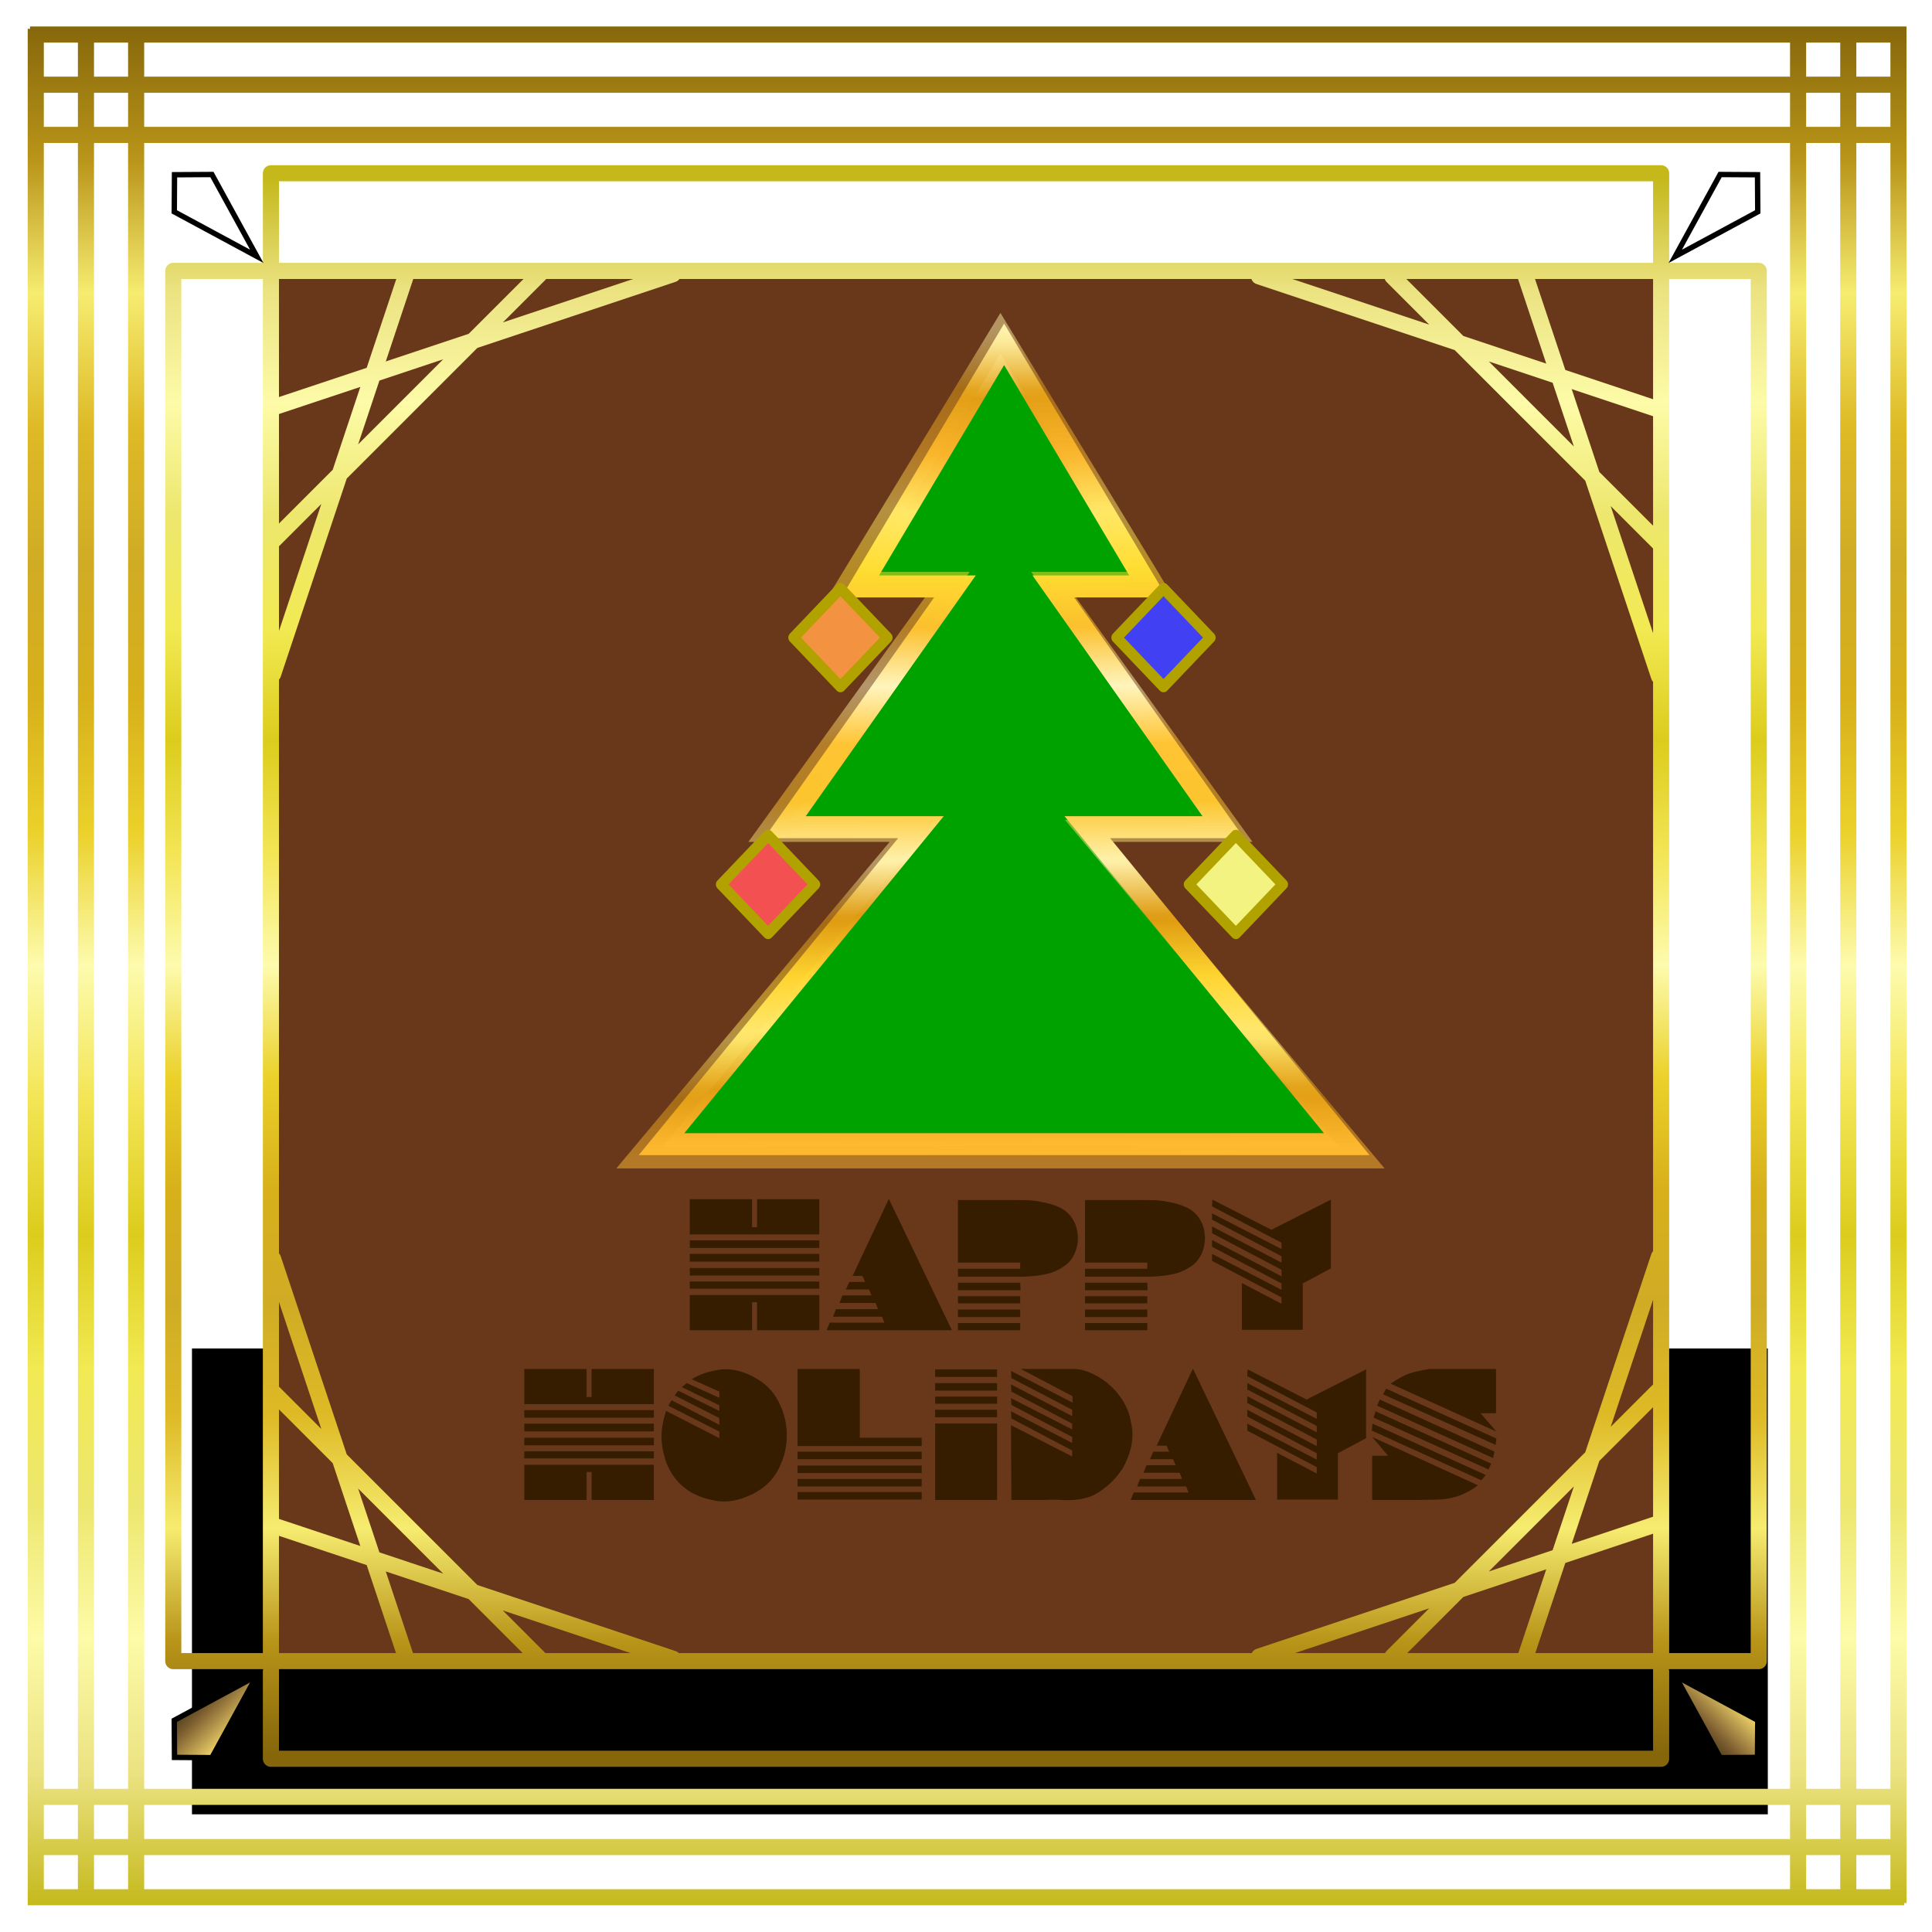
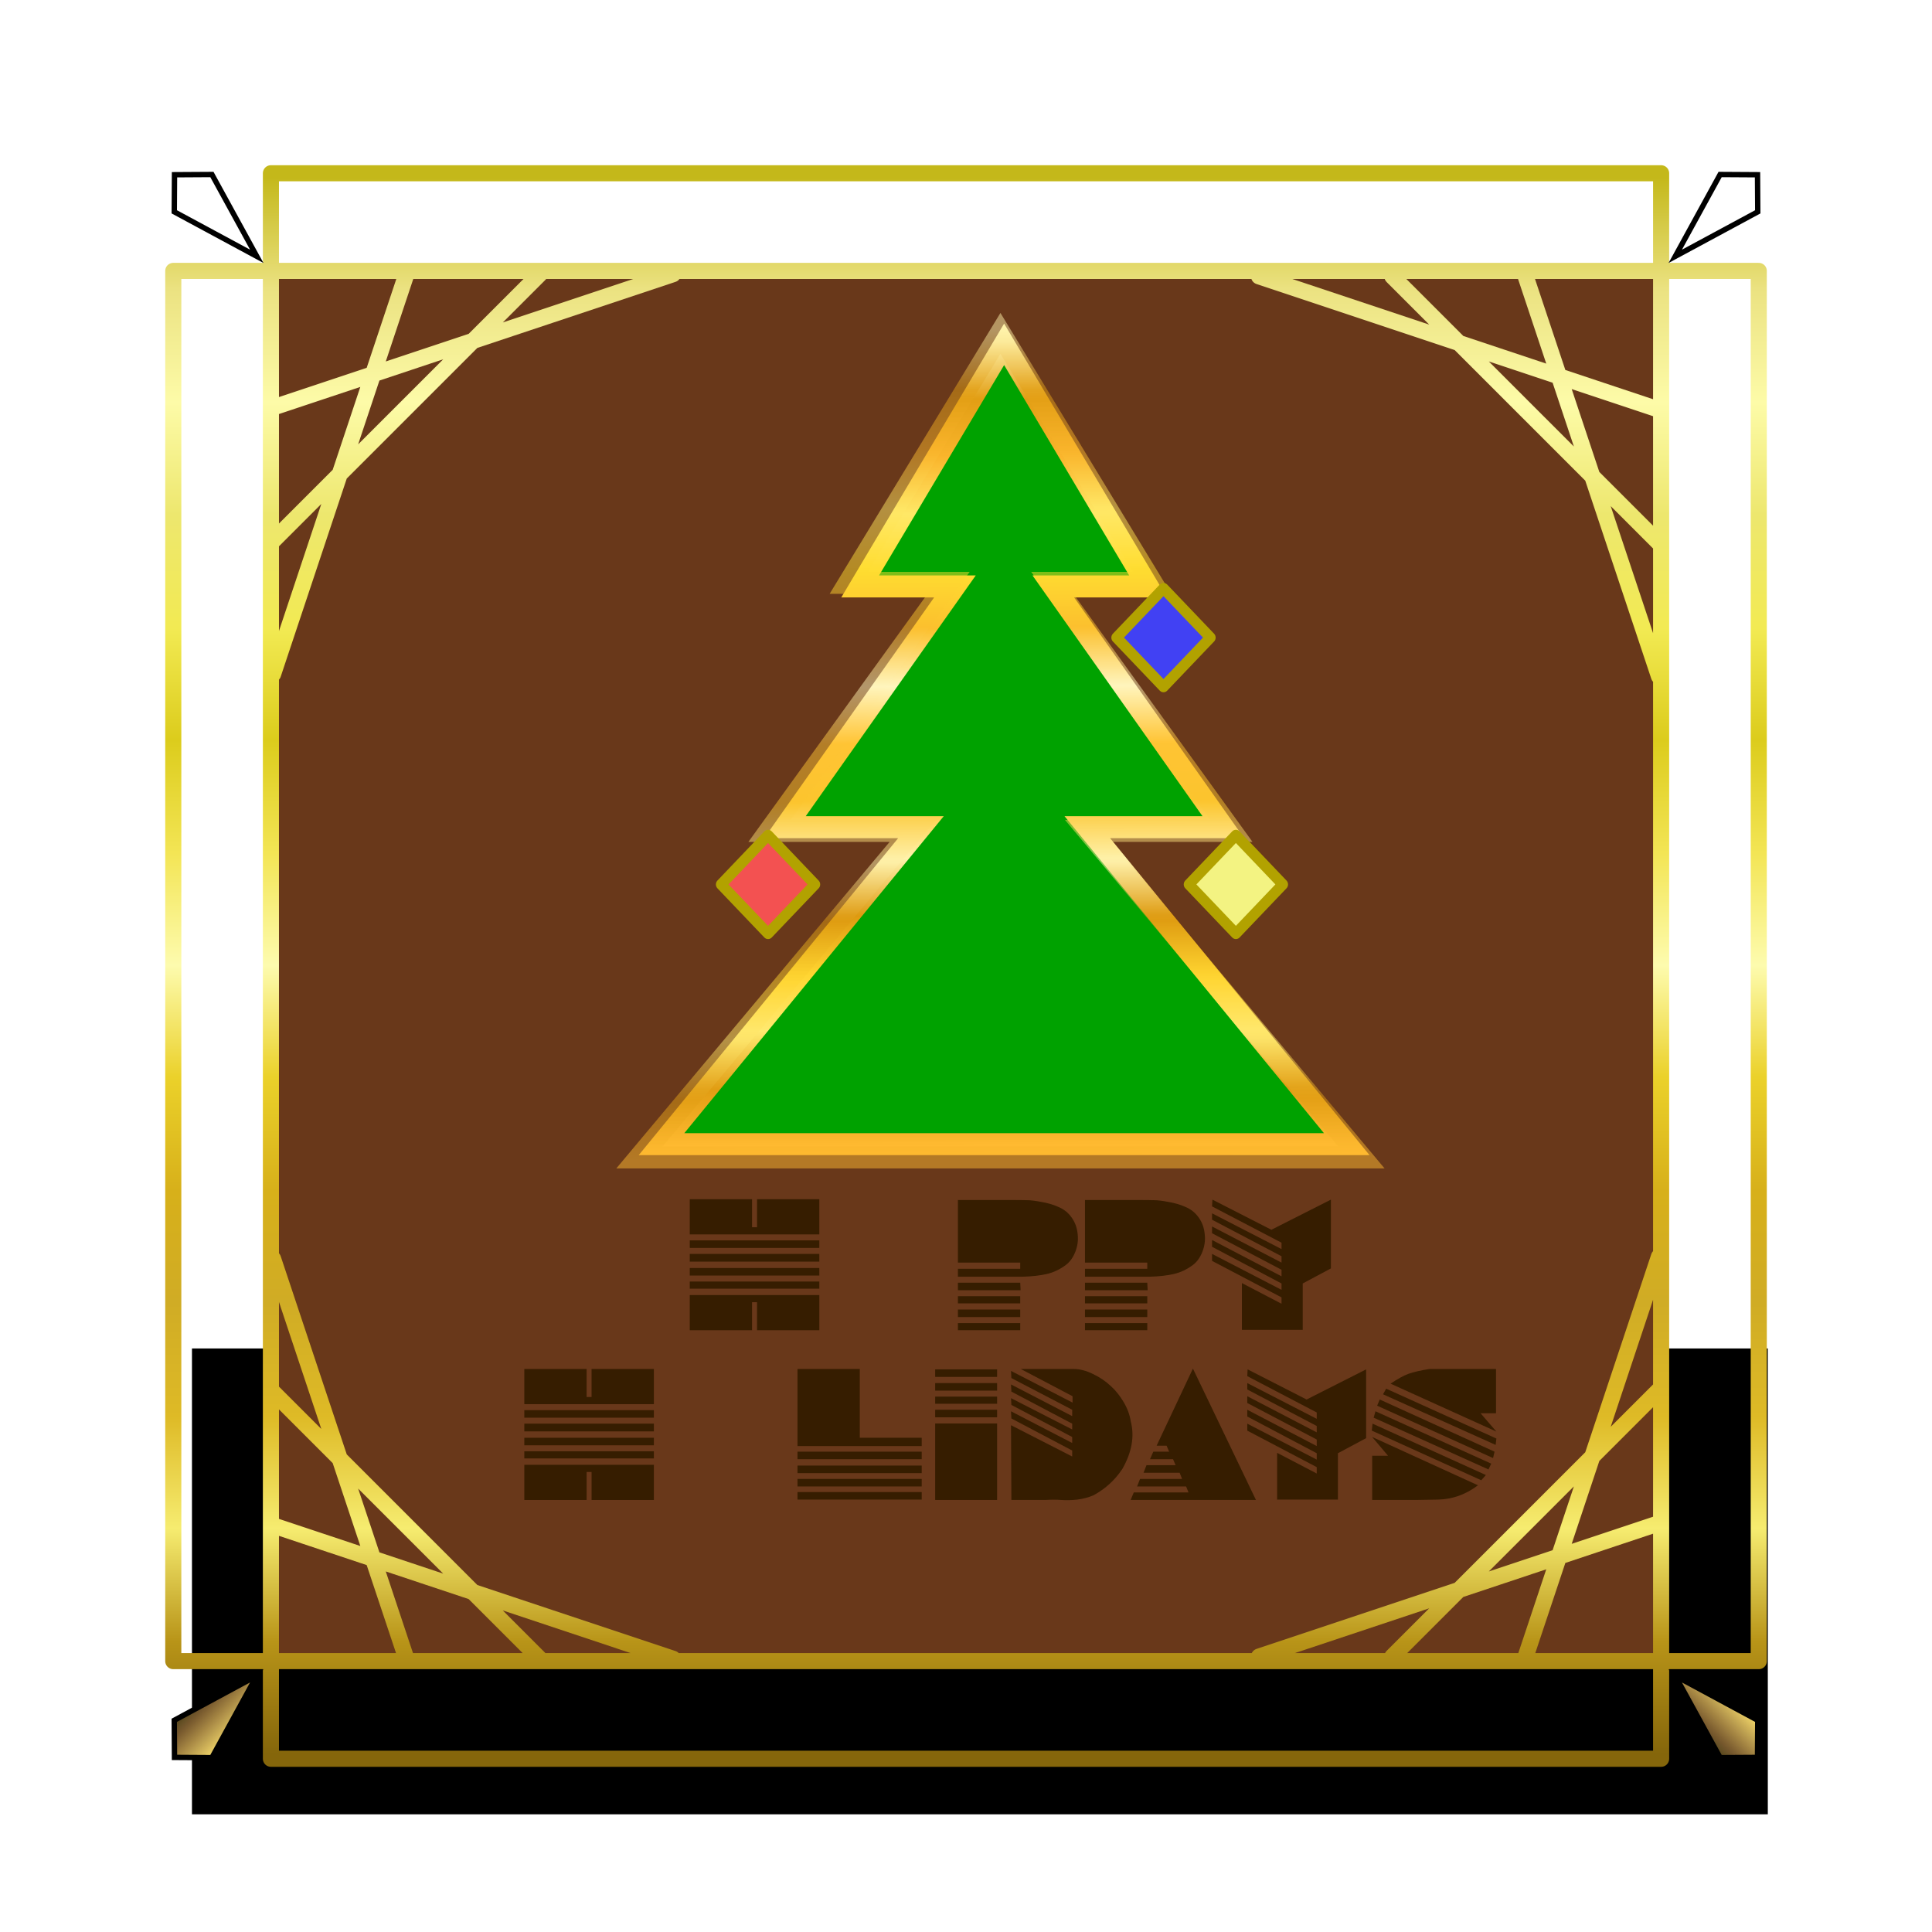
<svg xmlns="http://www.w3.org/2000/svg" xmlns:xlink="http://www.w3.org/1999/xlink" version="1.1" viewBox="0 0 720 720">
  <defs>
    <linearGradient id="d">
      <stop stop-color="#fff2a9" offset="0" />
      <stop stop-color="#e29e14" offset=".071" />
      <stop stop-color="#fab52c" offset=".143" />
      <stop stop-color="#ffe867" offset=".214" />
      <stop stop-color="#ffdd31" offset=".286" />
      <stop stop-color="#fcc02e" offset=".357" />
      <stop stop-color="#fff5bd" offset=".429" />
      <stop stop-color="#ffc434" offset=".5" />
      <stop stop-color="#fcc52e" offset=".571" />
      <stop stop-color="#fff2ac" offset=".643" />
      <stop stop-color="#de9a10" offset=".714" />
      <stop stop-color="#ffd531" offset=".786" />
      <stop stop-color="#ffe970" offset=".857" />
      <stop stop-color="#e19d13" offset=".929" />
      <stop stop-color="#ffba31" offset="1" />
    </linearGradient>
    <linearGradient id="h" x1="365.66" x2="367.23" y1="311.3" y2="727.07" gradientTransform="translate(10.573 8.524)" gradientUnits="userSpaceOnUse" xlink:href="#d" />
    <linearGradient id="i" x1="365.66" x2="367.23" y1="311.3" y2="727.07" gradientTransform="matrix(1.054 0 0 1.03 -10.948 -6.608)" gradientUnits="userSpaceOnUse" xlink:href="#d" />
    <filter id="k" x="-.05" y="-.05" width="1.1" height="1.1" color-interpolation-filters="sRGB">
      <feGaussianBlur result="result6" stdDeviation="1" />
      <feComposite in="result6" in2="result6" operator="in" result="result7" />
      <feGaussianBlur in="result7" result="result3" stdDeviation="8" />
      <feComposite in2="result7" result="result91" />
      <feComposite in="result3" in2="result91" operator="in" result="result5" />
      <feColorMatrix result="result4" values="0 0 0 -1 0 0 0 0 -1 0 0 0 0 -1 0 0 0 0 1 0 " />
      <feSpecularLighting in="result4" result="result11" specularConstant="2" specularExponent="45" surfaceScale="3">
        <fePointLight x="-5000" y="-10000" z="20000" />
      </feSpecularLighting>
      <feComposite in2="result4" k1="1" operator="arithmetic" result="result10" />
      <feComposite in="result5" in2="result10" k2="0.5" k3="1" operator="arithmetic" result="result8" />
      <feComposite in2="result8" result="result9" />
      <feBlend in2="result9" />
    </filter>
    <linearGradient id="c">
      <stop stop-color="#c4b81a" offset="0" />
      <stop stop-color="#ebe281" offset=".071" />
      <stop stop-color="#fdfba8" offset=".143" />
      <stop stop-color="#ede76e" offset=".214" />
      <stop stop-color="#f2ea53" offset=".286" />
      <stop stop-color="#dccc1c" offset=".357" />
      <stop stop-color="#f3e555" offset=".429" />
      <stop stop-color="#fdfbae" offset=".5" />
      <stop stop-color="#ebd12a" offset=".571" />
      <stop stop-color="#d7b01a" offset=".643" />
      <stop stop-color="#d0ac25" offset=".714" />
      <stop stop-color="#deba26" offset=".786" />
      <stop stop-color="#f6ec70" offset=".857" />
      <stop stop-color="#b89418" offset=".929" />
      <stop stop-color="#85660b" offset="1" />
    </linearGradient>
    <linearGradient id="a" x1="-192.15" x2="-130.19" y1="512.59" y2="512.59" gradientTransform="matrix(-.231 .229 -.231 -.229 721.62 1039.7)" gradientUnits="userSpaceOnUse" xlink:href="#e" />
    <linearGradient id="e">
      <stop stop-color="#f5dc6a" offset="0" />
      <stop stop-color="#eacf65" offset=".071" />
      <stop stop-color="#dec260" offset=".143" />
      <stop stop-color="#d2b55a" offset=".214" />
      <stop stop-color="#c6a954" offset=".286" />
      <stop stop-color="#ba9d4f" offset=".357" />
      <stop stop-color="#af9049" offset=".429" />
      <stop stop-color="#a38442" offset=".5" />
      <stop stop-color="#97783d" offset=".571" />
      <stop stop-color="#8b6c37" offset=".643" />
      <stop stop-color="#7f6031" offset=".714" />
      <stop stop-color="#73562c" offset=".786" />
      <stop stop-color="#675126" offset=".857" />
      <stop stop-color="#5b491e" offset=".929" />
      <stop stop-color="#524417" offset="1" />
    </linearGradient>
    <linearGradient id="b" x1="-192.15" x2="-130.19" y1="512.59" y2="512.59" gradientTransform="matrix(-.231 -.229 .231 -.229 -73.776 965.94)" gradientUnits="userSpaceOnUse" xlink:href="#e" />
    <linearGradient id="g" x1="354.84" x2="354.84" y1="180.97" y2="908.35" gradientTransform="matrix(.808 0 0 .808 61.279 166.58)" gradientUnits="userSpaceOnUse" xlink:href="#c" />
    <filter id="j" x="-.25" y="-.25" width="1.5" height="1.5" color-interpolation-filters="sRGB">
      <feGaussianBlur result="result8" stdDeviation="4" />
      <feTurbulence baseFrequency="0.025 0.2" numOctaves="3" result="result7" seed="22" type="fractalNoise" />
      <feComposite in="SourceGraphic" in2="result8" operator="in" result="result6" />
      <feDisplacementMap in="result7" in2="result6" result="result4" scale="50" />
      <feFlood flood-color="rgb(230,211,138)" />
      <feComposite in2="result4" operator="atop" result="result2" />
      <feComposite in="result2" in2="SourceGraphic" operator="atop" result="result9" />
      <feGaussianBlur in="result9" result="result0" stdDeviation="8" />
      <feSpecularLighting lighting-color="#ffffff" in="result0" result="result1" specularConstant="0.7" specularExponent="15" surfaceScale="5">
        <feDistantLight azimuth="235" elevation="50" />
      </feSpecularLighting>
      <feComposite in="result1" in2="result9" operator="in" result="result2" />
      <feComposite in="result9" in2="result2" k2="0.5" k3="0.5" operator="arithmetic" result="result4" />
      <feConvolveMatrix kernelMatrix="2 0 0 0 2 0 0 0 -2 " order="3 3" result="result10" targetX="2" targetY="2" />
      <feBlend in="result10" in2="result10" mode="multiply" />
    </filter>
    <linearGradient id="f" x1="-224.13" x2="411.93" y1="556.72" y2="556.72" gradientTransform="translate(59.874 1049.1)" gradientUnits="userSpaceOnUse" xlink:href="#c" />
    <filter id="l" x="0" y="0" width="1" height="1" color-interpolation-filters="sRGB">
      <feTurbulence baseFrequency="0.002 0.182" radius="0.7" result="result1" seed="25" />
      <feComposite in="SourceGraphic" in2="result1" operator="in" />
      <feColorMatrix result="result5" values="1 0 0 0 0.1 0 1 0 0 0.1 0 0 1 0 0.1 0 0 0 0.5 0 " />
      <feColorMatrix result="result8" values="2 0 0 0 0 0 2 0 0 0 0 0 2 0 0 0 0 0 1 0 " />
      <feMerge result="result6">
        <feMergeNode in="result8" />
      </feMerge>
      <feTurbulence baseFrequency="0.002 0.182" radius="0.7" result="result9" />
      <feComposite in="SourceGraphic" in2="result9" operator="in" />
      <feColorMatrix result="result5" values="0.4 0 0 0 0 0 0.4 0 0 0 0 0 0.4 0 0 0 0 0 0.5 0 " />
      <feMerge result="result9">
        <feMergeNode in="result5" />
        <feMergeNode in="result6" />
      </feMerge>
      <feTurbulence baseFrequency="0.003 0.034" numOctaves="10" result="result11" type="fractalNoise" />
      <feDisplacementMap in="result9" in2="result11" result="result10" scale="20.588" />
      <feMerge result="result7">
        <feMergeNode in="SourceGraphic" />
        <feMergeNode in="result10" />
      </feMerge>
      <feComposite in="result10" in2="SourceGraphic" k2="0.539" k3="1" operator="arithmetic" />
    </filter>
  </defs>
  <g transform="translate(-12.047 -166.18)">
    <flowRoot fill="#000000" font-family="Sinaloa" font-size="80px" letter-spacing="0px" stroke-width="1px" word-spacing="0px" style="line-height:125%" xml:space="preserve">
      <flowRegion>
        <rect x="83.589" y="668.71" width="587.27" height="173.61" />
      </flowRegion>
      <flowPara />
    </flowRoot>
    <g transform="translate(8.071 -80.693)">
      <g transform="matrix(0 -1.104 1.104 0 -1408.4 776.6)" stroke="#000" stroke-width=".746">
-         <path d="m-126.73 1291.4v628m-16.94-628v628m-16.94-628v628m0.778-33.102h628m-628 16.94h628m-628 16.94h628m-33.88 0v-628m16.94 628v-628m16.94 628v-628m-0.778 33.102h-628m628-16.94h-628m628-16.94h-628" fill="none" stroke="url(#f)" stroke-linecap="square" stroke-width="5.436" />
-       </g>
+         </g>
      <g transform="translate(1.919 -.026)">
        <rect x="105.23" y="349.16" width="514.17" height="514.17" fill="#69381a" filter="url(#l)" />
        <path d="m620.3 814.57-149.04 49.679m149.04-99.358-99.358 99.358m99.358-149.04-49.679 149.04m-466.8-48.876 149.04 49.679m-149.04-99.358 99.358 99.358m-99.358-149.04 49.679 149.04m466.8-465.48-149.04-49.679m149.04 99.358-99.358-99.358m99.358 149.04-49.679-149.04m-466.8 48.876 149.04-49.679m-149.04 99.358 99.358-99.358m-99.358 149.04 49.679-149.04m-50.481-37.618v36.388h518.09v-36.388h-518.09zm518.09 36.388v518.09h36.388v-518.09h-36.388zm0 518.09h-518.09v36.388h518.09v-36.388zm-518.09 0v-518.09h-36.388v518.09h36.388z" fill="none" stroke="url(#g)" stroke-linecap="round" stroke-linejoin="round" stroke-width="6" />
        <g transform="matrix(.808 0 0 .808 61.279 181.51)">
          <g transform="matrix(.85 0 0 .891 71.892 -46.422)">
            <g stroke-width="11.371">
              <path d="m374.05 321.16-78.105 125.33h51.422l-92.258 124.63h73.801l-140.77 164.08h371.82l-140.77-164.08h73.799l-92.258-124.63h51.424l-78.107-125.33z" fill="#00a200" filter="url(#k)" stroke="url(#h)" />
              <path d="m372.05 315.5-82.3 129.13h54.184l-97.213 128.41h77.764l-148.33 169.05h391.79l-148.33-169.05h77.762l-97.213-128.41h54.186l-82.302-129.13z" fill="none" opacity=".5" stroke="url(#i)" />
            </g>
            <g transform="translate(2.218)" stroke="#b2a200" stroke-linecap="round" stroke-linejoin="round" stroke-width="5.685">
              <rect transform="matrix(.707 .707 -.707 .707 0 0)" x="579.23" y="234.49" width="36" height="36" fill="#f35151" />
              <rect transform="matrix(.707 .707 -.707 .707 0 0)" x="758.76" y="54.953" width="36" height="36" fill="#f3f382" />
            </g>
            <g transform="translate(1.976)" stroke="#b2a200" stroke-linecap="round" stroke-linejoin="round" stroke-width="5.685">
-               <rect transform="matrix(.707 .707 -.707 .707 0 0)" x="516.82" y="116.17" width="36" height="36" fill="#f39241" />
              <rect transform="matrix(.707 .707 -.707 .707 0 0)" x="640.79" y="-7.793" width="36" height="36" fill="#4141f3" />
            </g>
          </g>
          <g transform="matrix(.85 0 0 .891 72.647 21.603)" fill="#828200" filter="url(#j)">
            <g transform="translate(24.496 5.007)">
              <path d="m178.09 682.36v18.2h70.3v-18.2h-33.8v14.5h-2.7v-14.5h-33.8zm0 21.3v3.9h70.3v-3.9h-70.3zm0 7v4h70.3v-4h-70.3zm0 7.3v3.9h70.3v-3.9h-70.3zm0 7v3.7h70.3v-3.7h-70.3zm0 7v18.2h33.8v-14.5h2.7v14.5h33.8v-18.2h-70.3z" />
-               <path d="m286.12 682.16-19.7 39.9h5.4l1.4 3.1h-8.6l-1.8 3.9h12.5l1.4 3.1h-15.8l-1.6 3.9h19.6l1.3 3.2h-22.8l-1.6 3.9h26.6l1.3 3.1h-29.7l-1.7 3.9h68l-34.2-68z" />
              <path d="m323.6 746.46v3.7h33.8v-3.7h-33.8zm0-7v3.9h33.8v-3.9h-33.8zm0-6.9v3.7h33.8v-3.7h-33.8zm0-7v3.9h34l-0.2-3.9h-33.8zm0-42.8v32.4h33.8v3.2h-33.8v4.1h35.2q7.5-0.2 13-1.4t10.4-4.7q3.3-2.4 5.1-6.8t1.3-8.8q-0.4-5-3.2-8.8-2.8-3.9-7.5-5.7-4-1.7-9-2.5-4.9-0.9-7.6-0.9-2.6-0.1-9-0.1h-28.7z" />
              <path d="m392.54 746.46v3.7h33.8v-3.7h-33.8zm0-7v3.9h33.8v-3.9h-33.8zm0-6.9v3.7h33.8v-3.7h-33.8zm0-7v3.9h34l-0.2-3.9h-33.8zm0-42.8v32.4h33.8v3.2h-33.8v4.1h35.2q7.5-0.2 13-1.4t10.4-4.7q3.3-2.4 5.1-6.8t1.3-8.8q-0.4-5-3.2-8.8-2.8-3.9-7.5-5.7-4-1.7-9-2.5-4.9-0.9-7.6-0.9-2.6-0.1-9-0.1h-28.7z" />
              <path d="m461.69 682.56-0.2 3.5 37.7 18.8v3.3l-37.7-18.5v3.3l37.7 18.9v3.3l-37.7-18.7v3.5l37.7 18.9v3.4l-37.7-18.8v3.5l37.7 19v3.3l-37.7-18.6v3.6l37.7 18.9v3.3l-21.5-10.7v24.2h33v-24l15.3-7.8v-35.6l-32.3 15.6-32-15.6z" />
            </g>
            <g transform="translate(-387.61 65.019)">
              <path d="m500.42 710.22v18.2h70.3v-18.2h-33.8v14.5h-2.7v-14.5h-33.8zm0 21.3v3.9h70.3v-3.9h-70.3zm0 7v4h70.3v-4h-70.3zm0 7.3v3.9h70.3v-3.9h-70.3zm0 7v3.7h70.3v-3.7h-70.3zm0 7v18.2h33.8v-14.5h2.7v14.5h33.8v-18.2h-70.3z" />
-               <path d="m607.84 710.42q-10 1.1-16.6 5.1l15 6.4v3.2l-17.7-7.6-2.6 2.1 20.3 9.4v2.9l-22.4-10.5-1.8 2.5 24.2 11.7v3.5l-25.9-12.7-1.8 2.8 27.7 13.4v3.4l-28.9-14.1q-2.5 7.3-2.5 13.5 0.1 6.2 2.7 13.5 6.6 15.5 24.6 19.1 8.9 2.2 19-1.7 10.2-3.9 15.6-11.6 6.1-9.4 6.1-20 0.1-10.6-5.9-20-4.3-6.6-12.7-10.7-8.3-4.1-16.4-3.6z" />
              <path d="m648.65 710.22v39.9h67.4v-4.3h-33.6v-35.6h-33.8zm0 42.8v3.9h67.4v-3.9h-67.4zm0 7.2v3.9h67.4v-3.9h-67.4zm0 6.9v3.9h67.4v-3.9h-67.4zm0 6.8v3.9h67.4v-3.9h-67.4z" />
              <path d="m723.36 710.42v3.9h33.6v-3.9h-33.6zm0 7.1v3.9h33.6v-3.9h-33.6zm0 7v3.7h33.6v-3.7h-33.6zm0 6.8v3.9h33.6v-3.9h-33.6zm0 7.1v39.6h33.6v-39.6h-33.6z" />
              <path d="m769.81 710.22 28.1 14.1v3.3l-33.4-16.4 0.2 3.7 33 16.4v3.3l-33.2-16.4 0.2 3.7 33 16.6v3l-33.2-16.2 0.2 3.5 33 16.6v3.1l-33.2-16.4 0.2 3.7 33 16.6v3.1l-33.2-16.2 0.2 38.7h18.4q4.8-0.3 8.7 0t8.7-0.2q4.9-0.6 8.9-2.3 9.7-5.1 15.6-13.7 7.6-12.9 4.5-24.4-0.8-5.1-3.9-10.1t-7-8.3q-4.1-3.7-9.6-6.2-5.5-2.6-10.5-2.6h-28.7z" />
              <path d="m863.22 710.02-19.7 39.9h5.4l1.4 3.1h-8.6l-1.8 3.9h12.5l1.4 3.1h-15.8l-1.6 3.9h19.6l1.3 3.2h-22.8l-1.6 3.9h26.6l1.3 3.1h-29.7l-1.7 3.9h68l-34.2-68z" />
              <path d="m892.9 710.42-0.2 3.5 37.7 18.8v3.3l-37.7-18.5v3.3l37.7 18.9v3.3l-37.7-18.7v3.5l37.7 18.9v3.4l-37.7-18.8v3.5l37.7 19v3.3l-37.7-18.6v3.6l37.7 18.9v3.3l-21.5-10.7v24.2h33v-24l15.3-7.8v-35.6l-32.3 15.6-32-15.6z" />
              <path d="m960.48 745.42 8.6 9.7h-8.6v22.9h23.8q2.2 0 12.1-0.2 11.7-0.3 21.5-7.4l-57.4-25zm0.2-6.9-0.4 3.6 59.4 25.7 2.5-2.7-61.5-26.6zm1.6-6.4-1 3.3 62.3 26.8 1.5-3-62.8-27.1zm2.3-6.1-1.4 3.2 62.9 27.1 0.8-3.3-62.3-27zm3.5-5.6-1.7 2.9 61.1 26.2 0.4-3.3-59.8-25.8zm23.5-10.2q-7.3 1.1-11.4 2.5-4 1.4-9.7 5.1l57.4 24.8-8.6-9.5h8.4v-22.9h-36.1z" />
            </g>
          </g>
        </g>
        <g transform="translate(.65 .923)" stroke="#000" stroke-linecap="square" stroke-width="2">
          <g transform="translate(.328)">
            <path d="m66.02 887.08 30.739-16.58-16.714 30.49-13.938-0.086z" fill="url(#b)" />
            <path d="m642.11 900.99-16.714-30.49 30.739 16.58-0.086 13.825z" fill="url(#a)" />
          </g>
          <g transform="matrix(-1 0 0 -1 722.49 1212)">
            <path d="m66.02 887.08 30.739-16.58-16.714 30.49-13.938-0.086z" fill="url(#b)" />
            <path d="m642.11 900.99-16.714-30.49 30.739 16.58-0.086 13.825z" fill="url(#a)" />
          </g>
        </g>
      </g>
    </g>
  </g>
</svg>